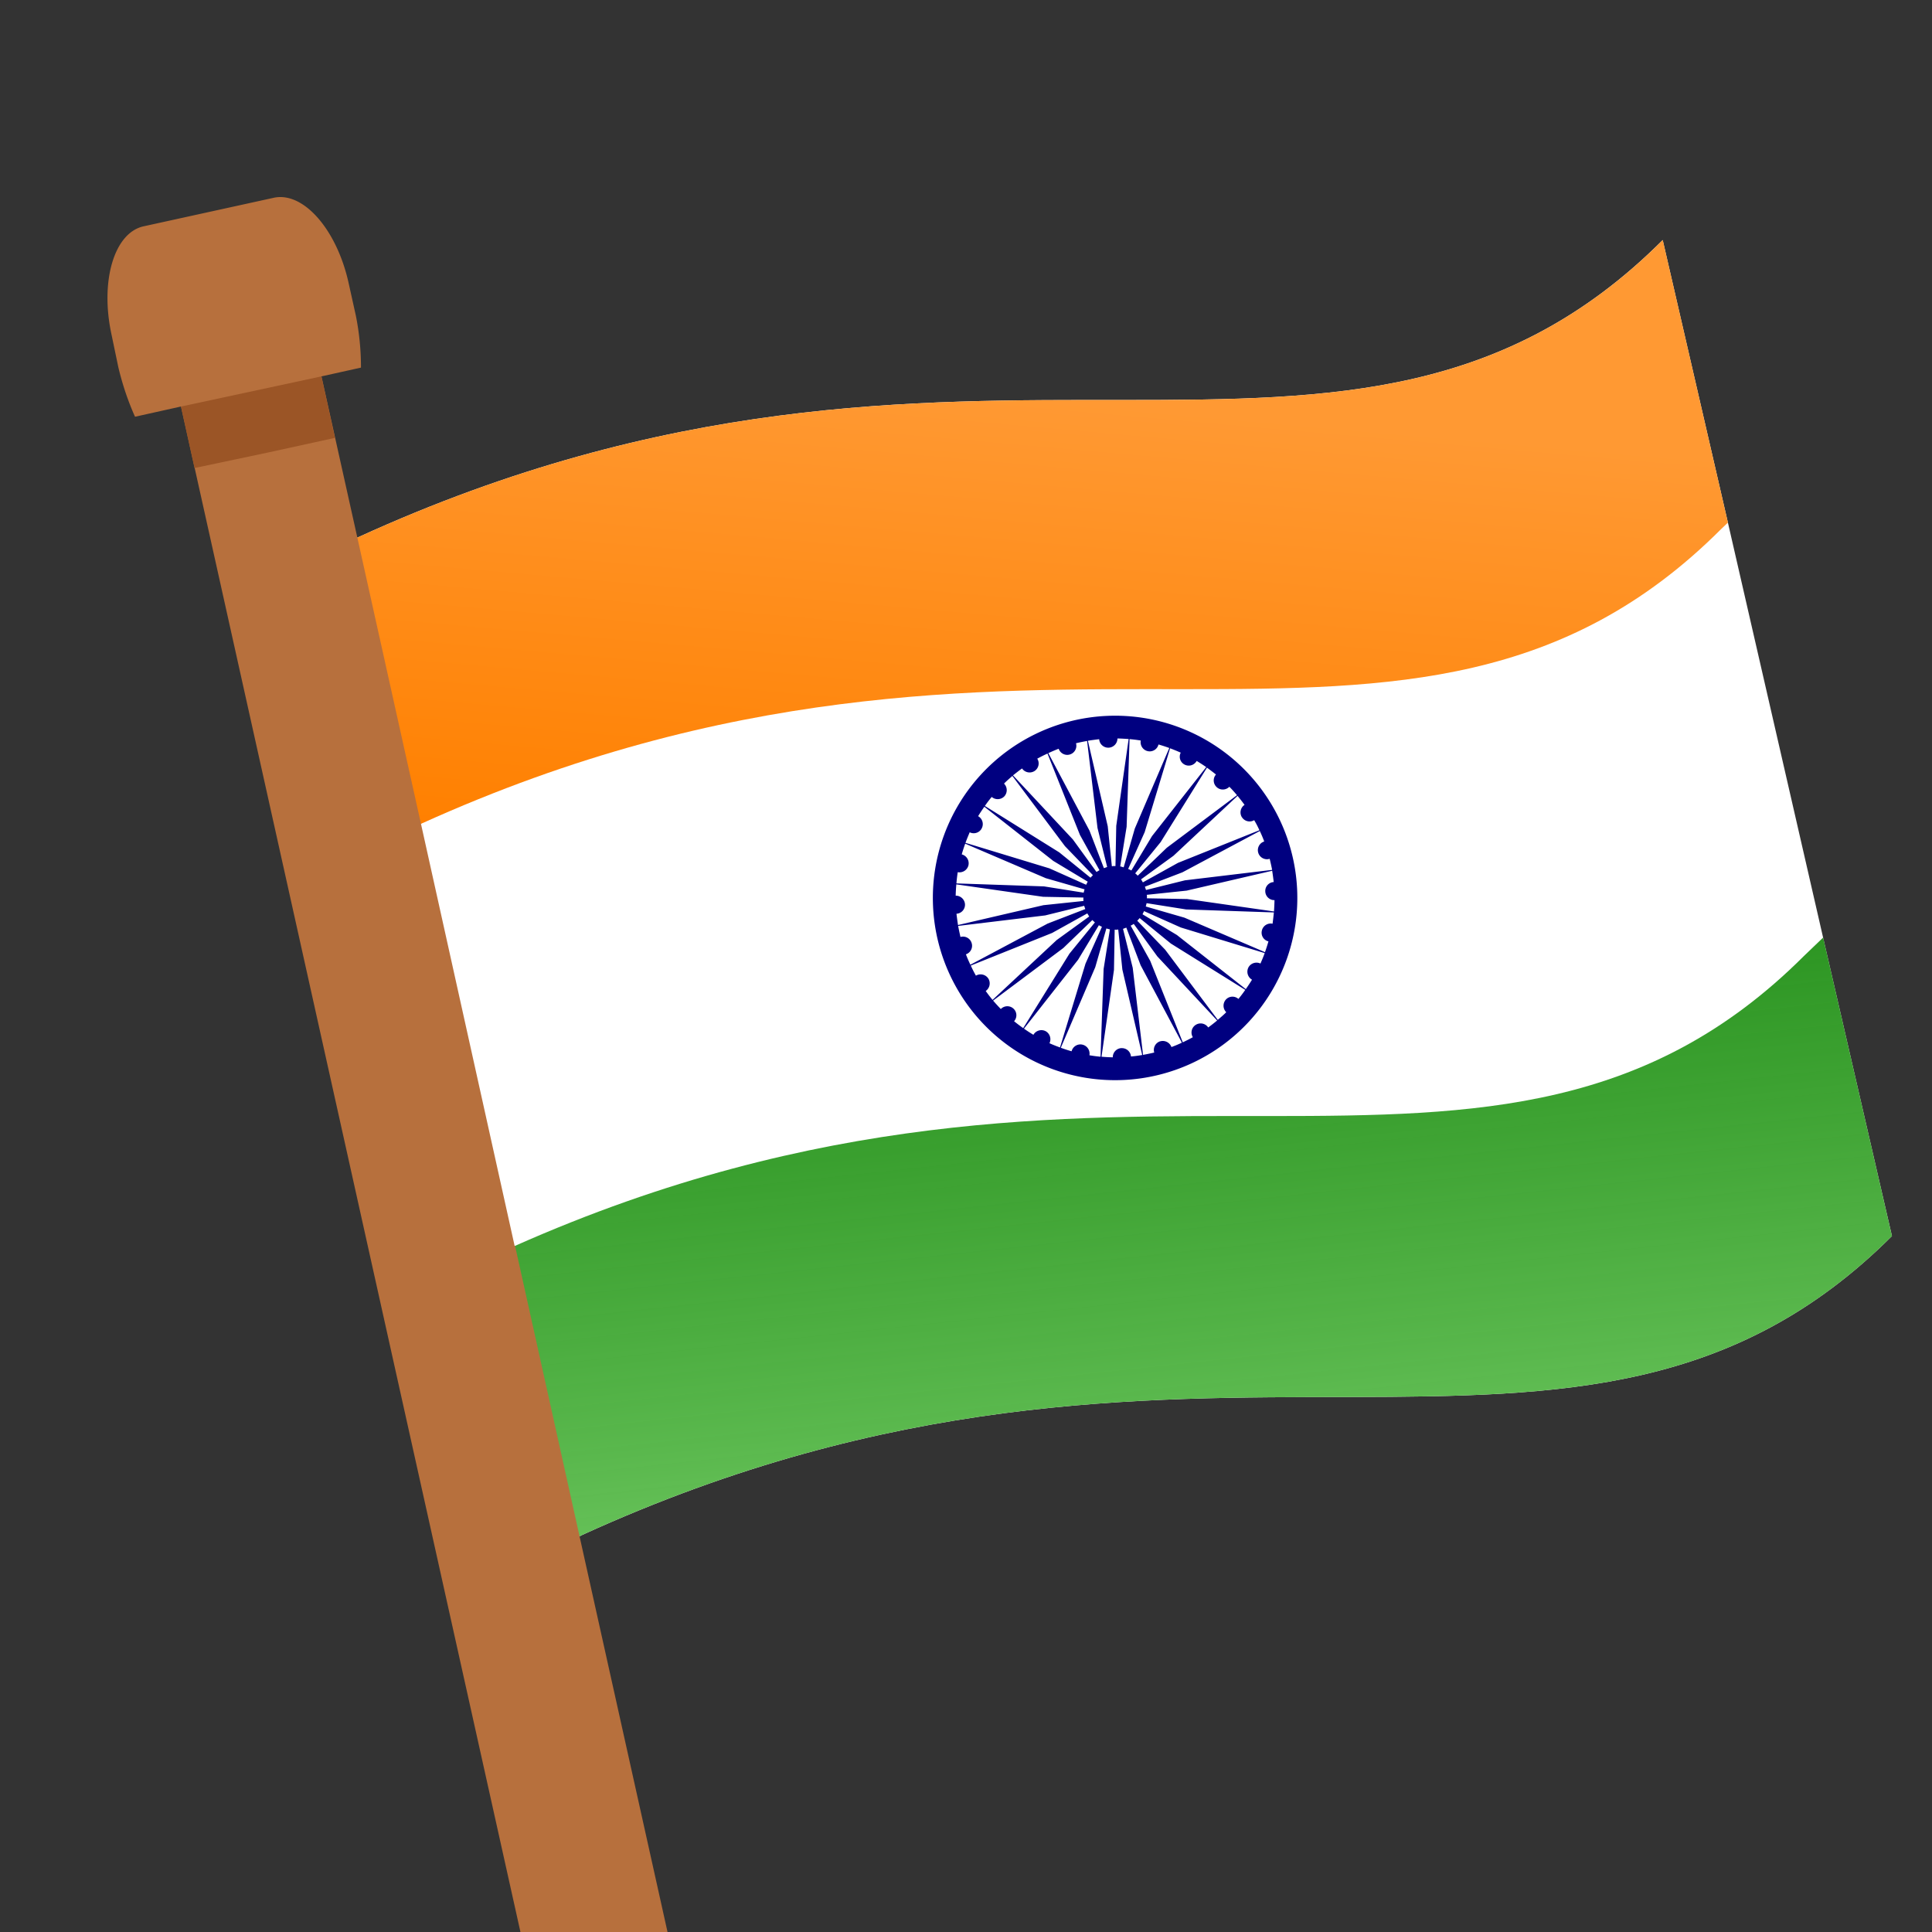
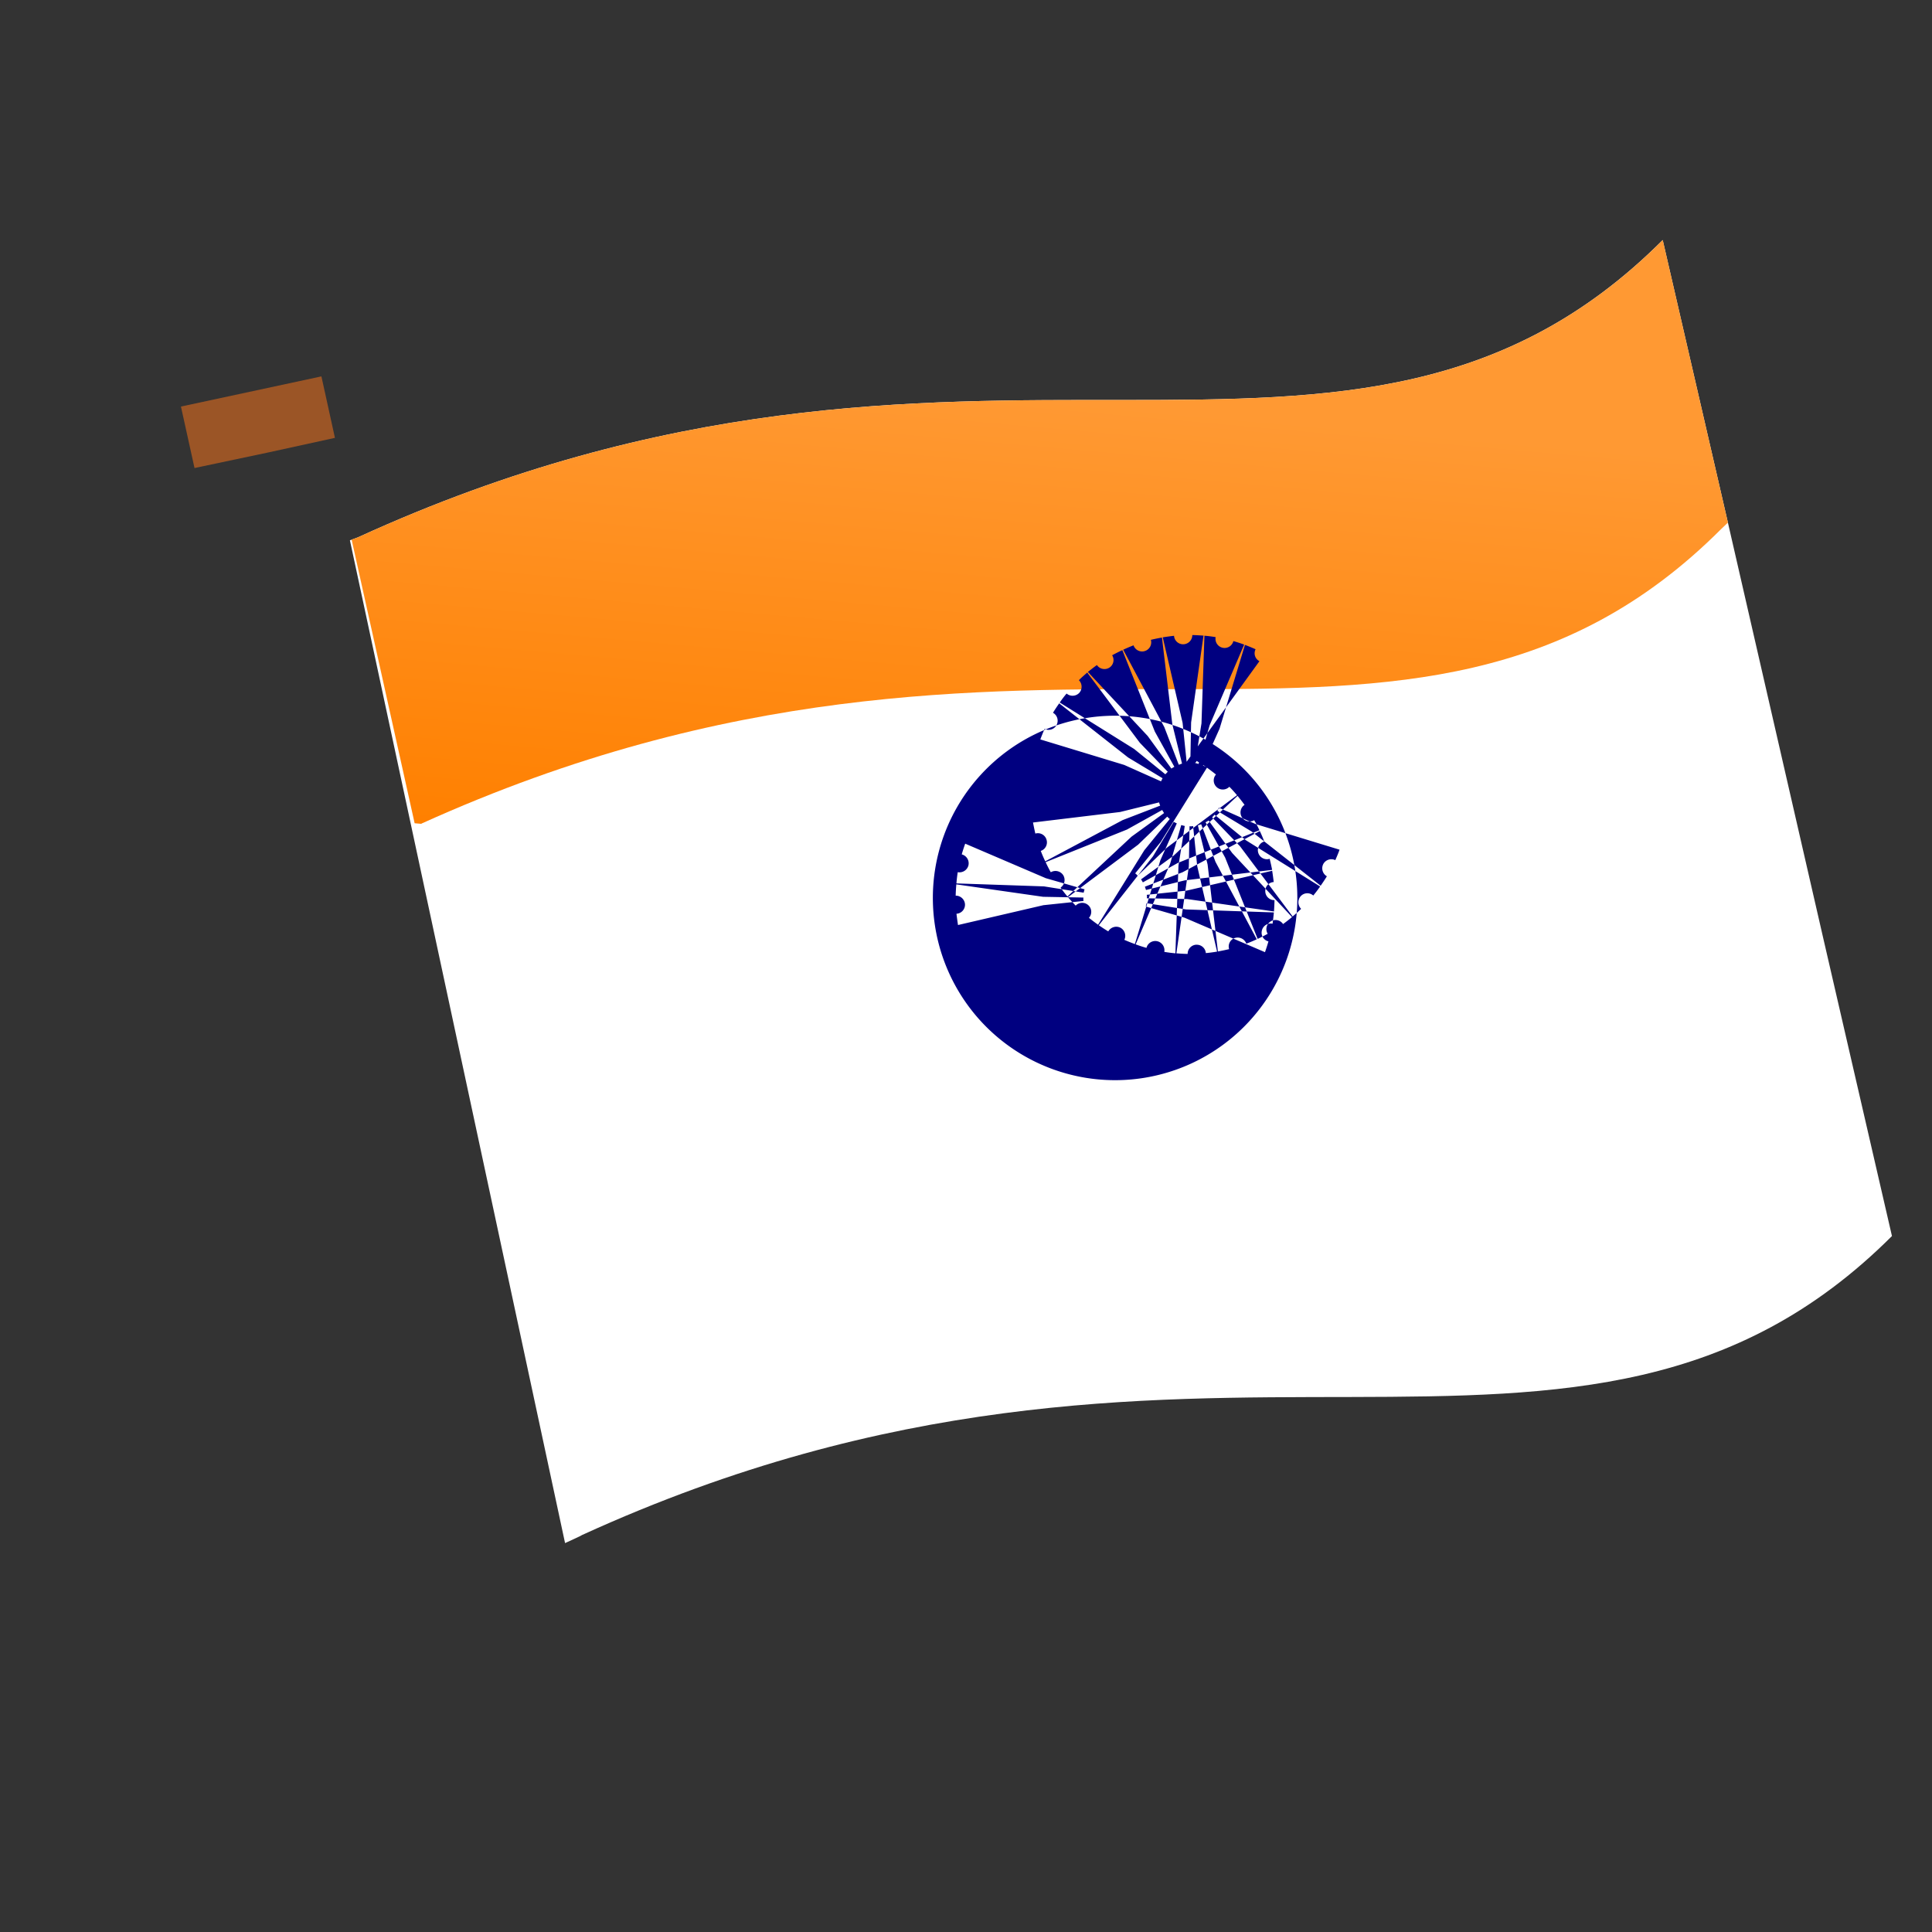
<svg xmlns="http://www.w3.org/2000/svg" width="44" height="44" fill="none">
  <rect width="100%" height="100%" fill="#333333" stroke="none" />
  <g clip-path="url(#a)">
    <path fill="#fff" d="M43.088 28.15c-7.125 7.114-15.77.392-29.828 6.807l-.061.033-.33.153-4.9-22.838.168-.062.02-.008c14.059-6.424 22.595.346 29.71-6.768l1.485 6.435 2.168 9.451z" />
    <path fill="url(#b)" d="m39.352 11.902-.157.15c-7.095 7.097-15.617.385-29.59 6.702l-.01.008-.152-.013-1.435-6.46.13-.046.02-.008c14.058-6.424 22.594.347 29.71-6.768z" />
-     <path fill="url(#c)" d="M43.088 28.15c-7.124 7.114-15.77.392-29.828 6.807l-.06.033-.2-.018-1.458-6.529.188-.07c13.832-6.137 22.288.454 29.35-6.598l.44-.422z" />
-     <path fill="#B7703D" d="m15.671 46.108-2.472-11.119-1.469-6.616h-.01L9.587 18.76l-1.449-6.518-.817-3.67.9-.2a6 6 0 0 0-.116-1.18l-.165-.744c-.267-1.214-1.025-2.086-1.7-1.945l-2.964.65c-.674.142-1.002 1.245-.736 2.468l.155.743c.098.412.228.788.38 1.127l1.047-.233 8.359 37.565z" />
    <path fill="#9B5526" d="m6.13 10.3 1.498-.328-.308-1.4-3.199.687.309 1.4z" />
-     <path fill="#fff" d="M29.389 23.122a4.63 4.63 0 0 1-4.203 1.96l.408-4.618z" />
    <path fill="#fff" d="M30.211 20.872a4.53 4.53 0 0 1-.822 2.25l-3.795-2.658 4.202-1.95c.34.71.49 1.52.415 2.358M29.796 18.513l-4.202 1.95.408-4.617a4.63 4.63 0 0 1 3.794 2.667" />
    <path fill="#fff" d="m26.002 15.846-.408 4.618-3.786-2.657a4.63 4.63 0 0 1 4.194-1.96" />
-     <path fill="#fff" d="M25.594 20.464 21.4 22.416a4.53 4.53 0 0 1-.415-2.36 4.53 4.53 0 0 1 .822-2.249zM25.594 20.464l-.408 4.618a4.63 4.63 0 0 1-3.785-2.666z" />
-     <circle cx="25.395" cy="20.45" r="4.151" fill="#fff" transform="rotate(5.05 25.395 20.45)" />
-     <path fill="navy" d="M29.542 20.273a4.15 4.15 0 1 0-8.293.354 4.15 4.15 0 0 0 8.293-.354m-.56.764a.207.207 0 0 0-.244.157c-.026.11.04.219.15.245a4 4 0 0 1-.079.246l-1.835-.786-.88-.254q.01-.037.019-.076l.9.143 1.999.068q-.013.129-.03.256m-7.17-1.173a.21.21 0 0 0 .244-.157.21.21 0 0 0-.153-.248q.035-.122.079-.244l1.835.786.883.254a1 1 0 0 0-.02.076l-.903-.143-1.995-.068q.01-.129.03-.256m-.029.947a.206.206 0 0 0 .194-.215.21.21 0 0 0-.212-.197q.003-.13.015-.257l1.976.283.917.017c.002.013-.002.026 0 .04q-.001.019.004.038l-.914.096-1.945.452a7 7 0 0 1-.035-.257m5.252-.335-.915-.017c-.001-.013.002-.026.001-.04.001-.014-.003-.027-.004-.039l.91-.096 1.946-.452q.02.128.035.257a.204.204 0 0 0-.192.215c.004.111.098.2.21.197q-.003.13-.012.258zm1.881-.916q.031.124.056.252l-1.986.238-.886.22q-.014-.038-.026-.075l.856-.328 1.761-.94q.056.117.101.238a.207.207 0 0 0 .124.395m-.631-.946c.06.094.185.122.278.066q.068.112.119.229l-1.854.743-.8.444c-.015-.023-.025-.047-.042-.068l.74-.538 1.458-1.364q.082.099.16.205a.207.207 0 0 0-.06.283m-.574-.686c.082.076.21.07.288-.009q.09.091.174.192l-1.599 1.197-.662.636c-.019-.018-.035-.037-.058-.053l.58-.712 1.055-1.695q.103.075.205.156a.205.205 0 0 0 .017.288m-.732-.514c.1.052.22.014.276-.083q.112.068.217.14l-1.235 1.572-.47.783q-.035-.02-.073-.035l.376-.838.579-1.91q.12.045.242.099c-.05.1-.012.22.088.272m-.998-.548c-.02.11.048.217.159.242a.206.206 0 0 0 .245-.152q.125.036.246.08l-.786 1.836-.253.882c-.028-.007-.05-.016-.079-.021l.146-.903.067-1.996q.129.011.255.032m-.732.163a.21.21 0 0 0 .201-.21c.084.002.172.007.255.013l-.282 1.977-.018.917-.04-.002c-.012 0-.028.005-.042.006l-.094-.912-.452-1.947q.127-.02.257-.035a.207.207 0 0 0 .215.193m-.88.154a.207.207 0 0 0 .137-.255q.125-.03.253-.052l.237 1.982.22.888-.074.027-.329-.856-.937-1.764q.115-.053.235-.1c.038.106.15.164.258.13m-.808.378a.205.205 0 0 0 .063-.282c.077-.041.151-.08.233-.116l.739 1.853.445.803-.068.04-.538-.74-1.364-1.46c.07-.054.135-.107.207-.157.06.091.186.12.283.059m-.686.575a.21.21 0 0 0-.008-.289c.058-.06.125-.117.19-.174l1.198 1.599.636.66-.055.058-.711-.577-1.694-1.057q.072-.106.156-.205a.21.21 0 0 0 .288-.015m-.516.73a.206.206 0 0 0-.082-.277q.067-.11.142-.215l1.569 1.233.785.473a1 1 0 0 0-.035.071l-.838-.374-1.911-.581c.03-.083.063-.16.096-.24.1.05.224.01.274-.09m-.484 2.474a7 7 0 0 1-.053-.252l1.983-.239.888-.219q.011.038.025.074l-.856.33-1.761.938a3 3 0 0 1-.102-.237.205.205 0 0 0 .13-.258.205.205 0 0 0-.254-.137m.634.946a.21.21 0 0 0-.282-.065 3 3 0 0 1-.117-.23l1.853-.743.801-.445a1 1 0 0 0 .043.07l-.741.537-1.46 1.363a3 3 0 0 1-.156-.203.21.21 0 0 0 .059-.284m.573.686a.206.206 0 0 0-.288.009 5 5 0 0 1-.176-.192l1.599-1.197.662-.638q.028.03.058.054l-.58.712-1.053 1.696a4 4 0 0 1-.208-.157.204.204 0 0 0-.014-.287m.73.512a.21.21 0 0 0-.276.084 4 4 0 0 1-.215-.14l1.233-1.57.473-.785a1 1 0 0 0 .07.035l-.374.838-.581 1.91q-.12-.043-.24-.096a.21.21 0 0 0-.09-.276m1 .55a.21.21 0 0 0-.16-.242.207.207 0 0 0-.246.151 3 3 0 0 1-.246-.08l.785-1.835.253-.882q.041.012.08.021l-.143.902-.07 1.998a3 3 0 0 1-.252-.033m.73-.163a.207.207 0 0 0-.199.21 4 4 0 0 1-.257-.014l.284-1.977.016-.917c.013 0 .029.004.039.002.012 0 .029-.004.042-.005l.094.912.452 1.946a3 3 0 0 1-.256.034.206.206 0 0 0-.215-.19m.88-.156a.206.206 0 0 0-.135.256q-.128.03-.255.053l-.235-1.983-.221-.887.075-.028.326.857.94 1.763q-.115.055-.238.1a.21.21 0 0 0-.257-.13m.811-.376a.206.206 0 0 0-.067.282q-.112.061-.229.116l-.741-1.854-.446-.803a.4.4 0 0 0 .07-.04l.537.74 1.363 1.46a4 4 0 0 1-.204.159.207.207 0 0 0-.283-.06m.685-.575a.21.21 0 0 0 .009.288c-.06.061-.128.118-.193.174l-1.198-1.598-.636-.66q.028-.028.055-.06l.711.58 1.694 1.055a3 3 0 0 1-.156.206.204.204 0 0 0-.286.015m.513-.73a.21.21 0 0 0 .083.277 5 5 0 0 1-.142.215l-1.569-1.233-.783-.472q.018-.035.035-.072l.837.373 1.91.583c-.027.08-.063.161-.096.238a.21.21 0 0 0-.275.09" />
+     <path fill="navy" d="M29.542 20.273a4.15 4.15 0 1 0-8.293.354 4.15 4.15 0 0 0 8.293-.354m-.56.764a.207.207 0 0 0-.244.157c-.026.11.04.219.15.245a4 4 0 0 1-.079.246l-1.835-.786-.88-.254q.01-.037.019-.076l.9.143 1.999.068q-.013.129-.03.256m-7.17-1.173a.21.21 0 0 0 .244-.157.21.21 0 0 0-.153-.248q.035-.122.079-.244l1.835.786.883.254a1 1 0 0 0-.02.076l-.903-.143-1.995-.068q.01-.129.03-.256m-.029.947a.206.206 0 0 0 .194-.215.21.21 0 0 0-.212-.197q.003-.13.015-.257l1.976.283.917.017c.002.013-.002.026 0 .04q-.001.019.004.038l-.914.096-1.945.452a7 7 0 0 1-.035-.257m5.252-.335-.915-.017c-.001-.013.002-.026.001-.04.001-.014-.003-.027-.004-.039l.91-.096 1.946-.452q.02.128.035.257a.204.204 0 0 0-.192.215c.004.111.098.2.21.197q-.003.13-.012.258zm1.881-.916q.031.124.056.252l-1.986.238-.886.22q-.014-.038-.026-.075l.856-.328 1.761-.94q.056.117.101.238a.207.207 0 0 0 .124.395m-.631-.946c.06.094.185.122.278.066q.068.112.119.229l-1.854.743-.8.444c-.015-.023-.025-.047-.042-.068l.74-.538 1.458-1.364q.082.099.16.205a.207.207 0 0 0-.06.283m-.574-.686c.082.076.21.07.288-.009q.09.091.174.192l-1.599 1.197-.662.636c-.019-.018-.035-.037-.058-.053l.58-.712 1.055-1.695q.103.075.205.156a.205.205 0 0 0 .017.288m-.732-.514c.1.052.22.014.276-.083q.112.068.217.14q-.035-.02-.073-.035l.376-.838.579-1.91q.12.045.242.099c-.05.1-.012.22.088.272m-.998-.548c-.02.11.048.217.159.242a.206.206 0 0 0 .245-.152q.125.036.246.08l-.786 1.836-.253.882c-.028-.007-.05-.016-.079-.021l.146-.903.067-1.996q.129.011.255.032m-.732.163a.21.21 0 0 0 .201-.21c.084.002.172.007.255.013l-.282 1.977-.018.917-.04-.002c-.012 0-.028.005-.042.006l-.094-.912-.452-1.947q.127-.02.257-.035a.207.207 0 0 0 .215.193m-.88.154a.207.207 0 0 0 .137-.255q.125-.03.253-.052l.237 1.982.22.888-.074.027-.329-.856-.937-1.764q.115-.053.235-.1c.038.106.15.164.258.13m-.808.378a.205.205 0 0 0 .063-.282c.077-.041.151-.08.233-.116l.739 1.853.445.803-.068.04-.538-.74-1.364-1.46c.07-.054.135-.107.207-.157.06.091.186.12.283.059m-.686.575a.21.21 0 0 0-.008-.289c.058-.06.125-.117.19-.174l1.198 1.599.636.66-.055.058-.711-.577-1.694-1.057q.072-.106.156-.205a.21.21 0 0 0 .288-.015m-.516.73a.206.206 0 0 0-.082-.277q.067-.11.142-.215l1.569 1.233.785.473a1 1 0 0 0-.035.071l-.838-.374-1.911-.581c.03-.083.063-.16.096-.24.1.05.224.01.274-.09m-.484 2.474a7 7 0 0 1-.053-.252l1.983-.239.888-.219q.011.038.025.074l-.856.33-1.761.938a3 3 0 0 1-.102-.237.205.205 0 0 0 .13-.258.205.205 0 0 0-.254-.137m.634.946a.21.21 0 0 0-.282-.065 3 3 0 0 1-.117-.23l1.853-.743.801-.445a1 1 0 0 0 .043.07l-.741.537-1.46 1.363a3 3 0 0 1-.156-.203.21.21 0 0 0 .059-.284m.573.686a.206.206 0 0 0-.288.009 5 5 0 0 1-.176-.192l1.599-1.197.662-.638q.028.03.058.054l-.58.712-1.053 1.696a4 4 0 0 1-.208-.157.204.204 0 0 0-.014-.287m.73.512a.21.21 0 0 0-.276.084 4 4 0 0 1-.215-.14l1.233-1.57.473-.785a1 1 0 0 0 .07.035l-.374.838-.581 1.91q-.12-.043-.24-.096a.21.21 0 0 0-.09-.276m1 .55a.21.21 0 0 0-.16-.242.207.207 0 0 0-.246.151 3 3 0 0 1-.246-.08l.785-1.835.253-.882q.041.012.08.021l-.143.902-.07 1.998a3 3 0 0 1-.252-.033m.73-.163a.207.207 0 0 0-.199.21 4 4 0 0 1-.257-.014l.284-1.977.016-.917c.013 0 .029.004.039.002.012 0 .029-.004.042-.005l.094.912.452 1.946a3 3 0 0 1-.256.034.206.206 0 0 0-.215-.19m.88-.156a.206.206 0 0 0-.135.256q-.128.03-.255.053l-.235-1.983-.221-.887.075-.028.326.857.94 1.763q-.115.055-.238.1a.21.21 0 0 0-.257-.13m.811-.376a.206.206 0 0 0-.067.282q-.112.061-.229.116l-.741-1.854-.446-.803a.4.4 0 0 0 .07-.04l.537.74 1.363 1.46a4 4 0 0 1-.204.159.207.207 0 0 0-.283-.06m.685-.575a.21.21 0 0 0 .009.288c-.06.061-.128.118-.193.174l-1.198-1.598-.636-.66q.028-.028.055-.06l.711.58 1.694 1.055a3 3 0 0 1-.156.206.204.204 0 0 0-.286.015m.513-.73a.21.21 0 0 0 .083.277 5 5 0 0 1-.142.215l-1.569-1.233-.783-.472q.018-.035.035-.072l.837.373 1.91.583c-.027.08-.063.161-.096.238a.21.21 0 0 0-.275.09" />
  </g>
  <defs>
    <linearGradient id="b" x1="24.371" x2="22.986" y1="4.274" y2="19.946" gradientUnits="userSpaceOnUse">
      <stop offset=".308" stop-color="#F93" />
      <stop offset="1" stop-color="#FF8000" />
    </linearGradient>
    <linearGradient id="c" x1="24.621" x2="26" y1="22.621" y2="35.5" gradientUnits="userSpaceOnUse">
      <stop stop-color="#138808" stop-opacity=".9" />
      <stop offset="1" stop-color="#6FC861" />
    </linearGradient>
    <clipPath id="a">
      <path fill="#fff" d="M0 0h44v44H0z" />
    </clipPath>
  </defs>
</svg>